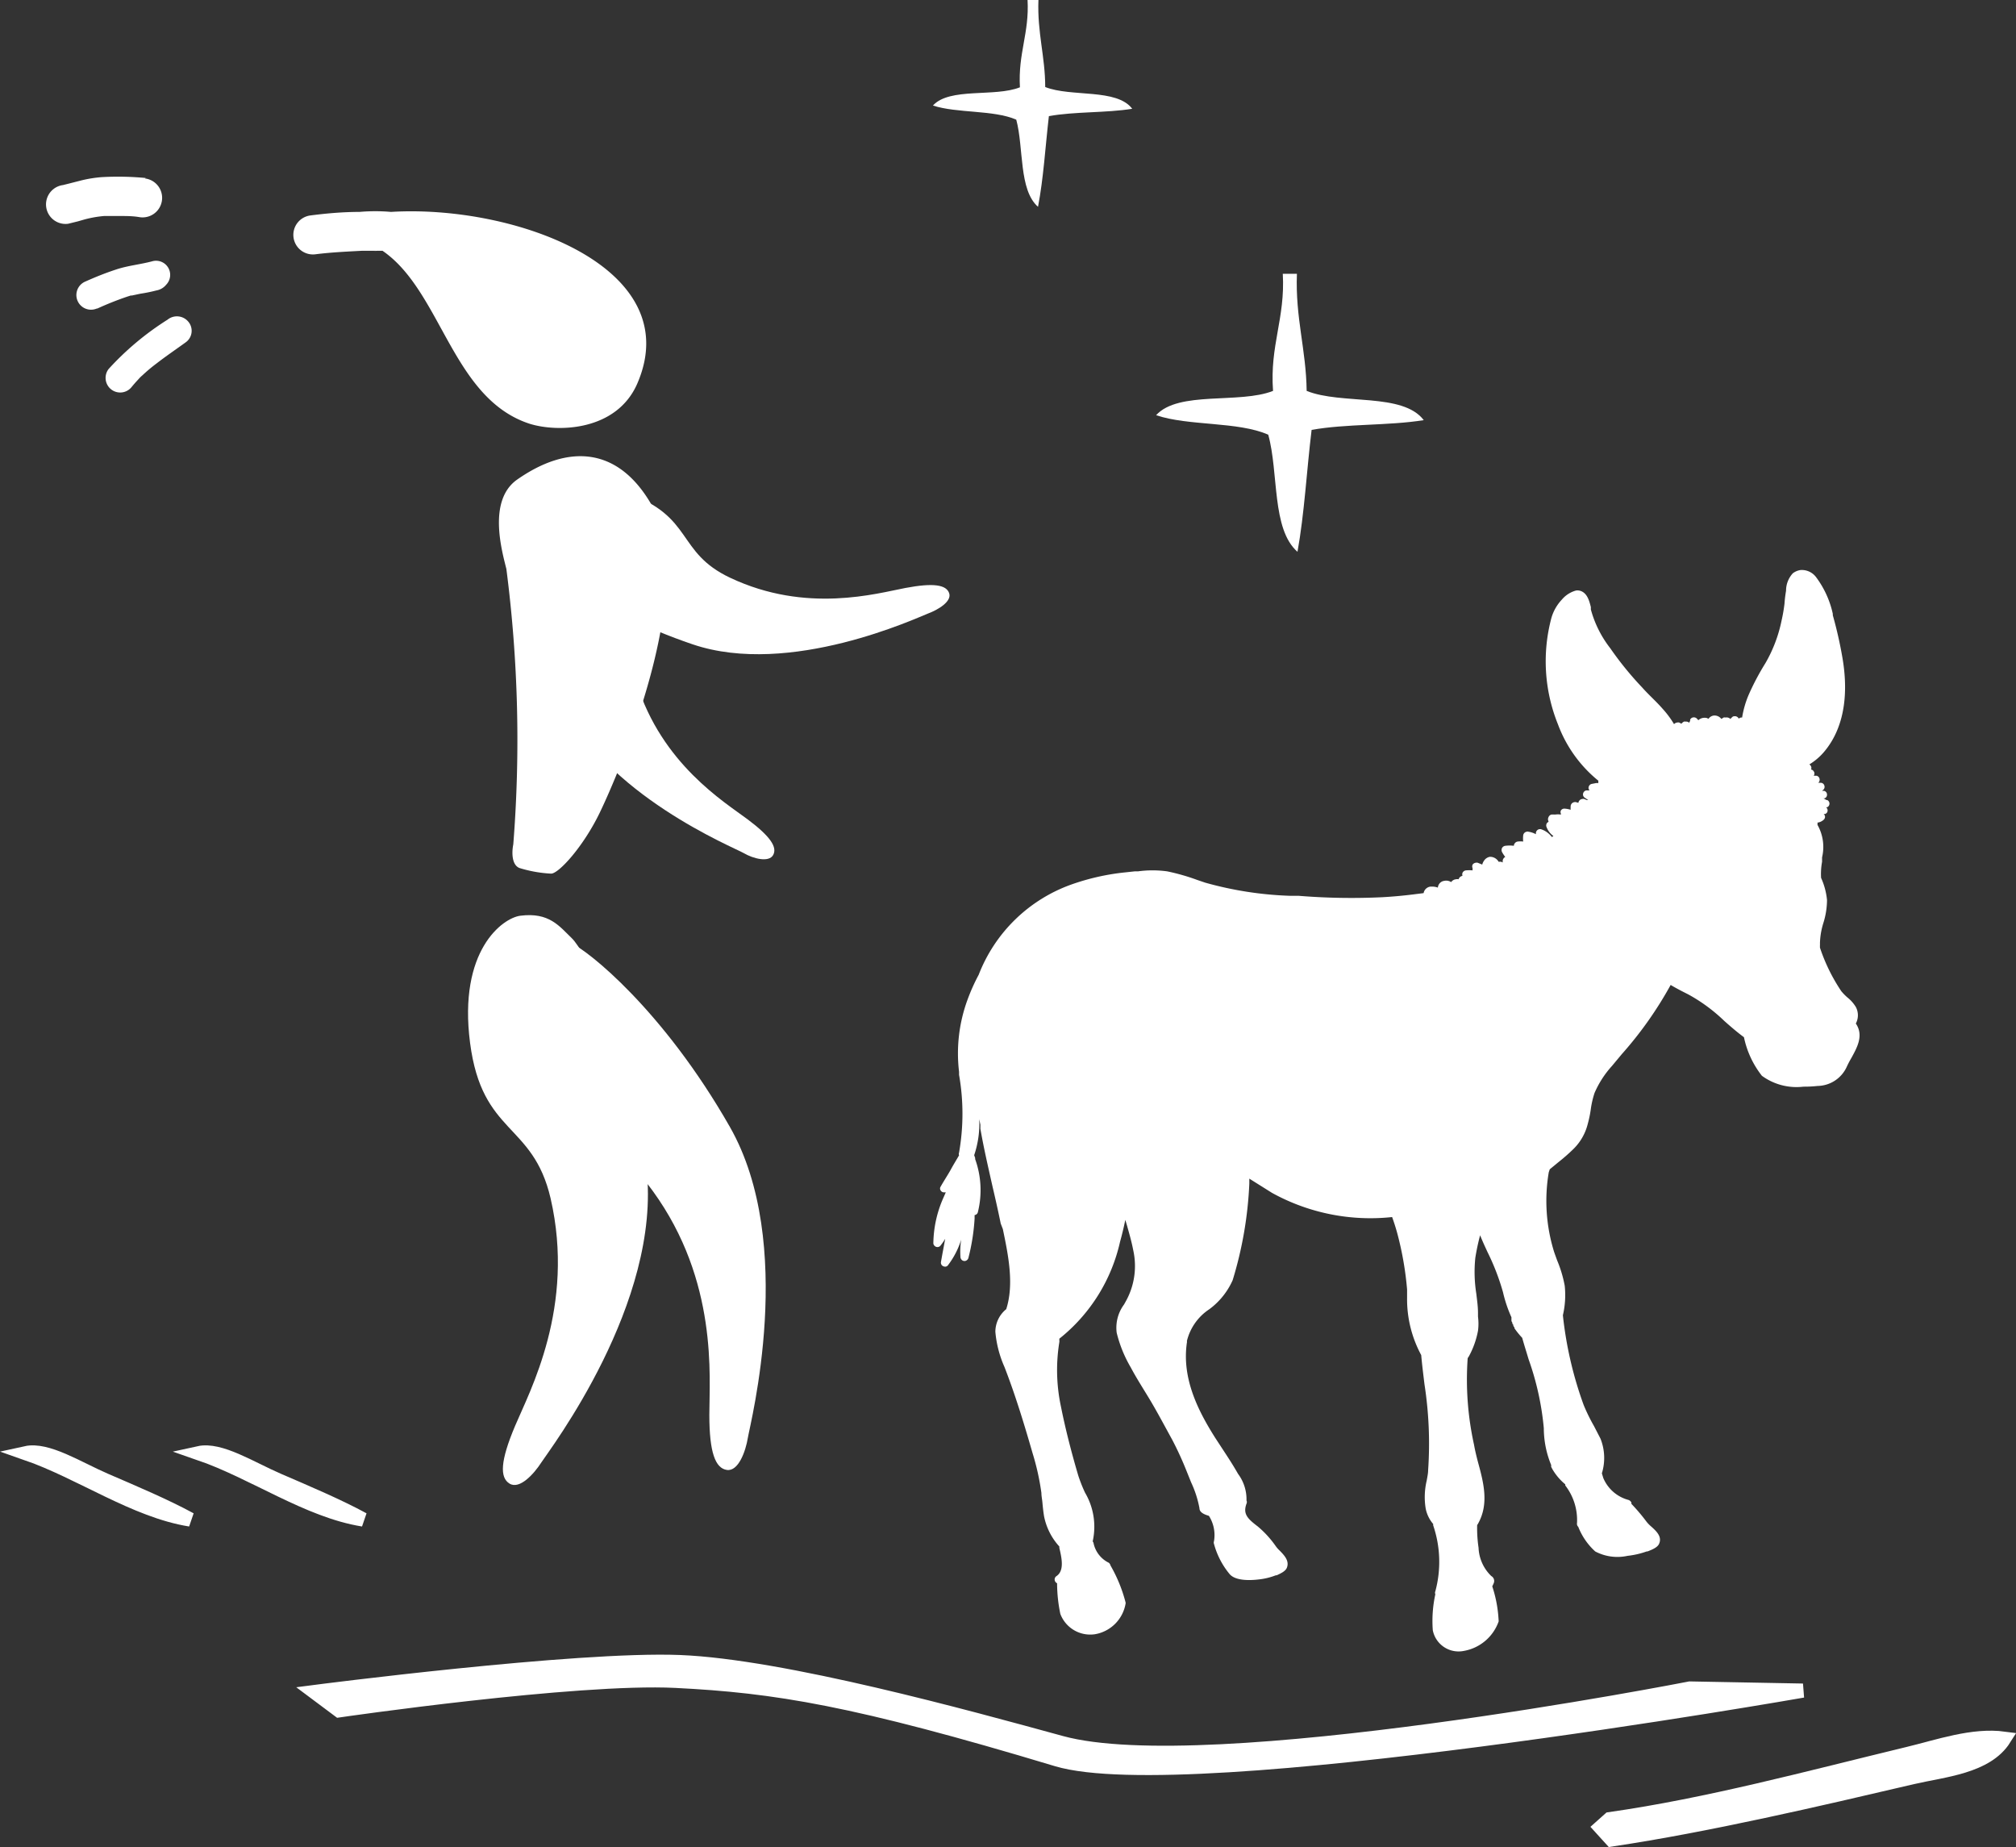
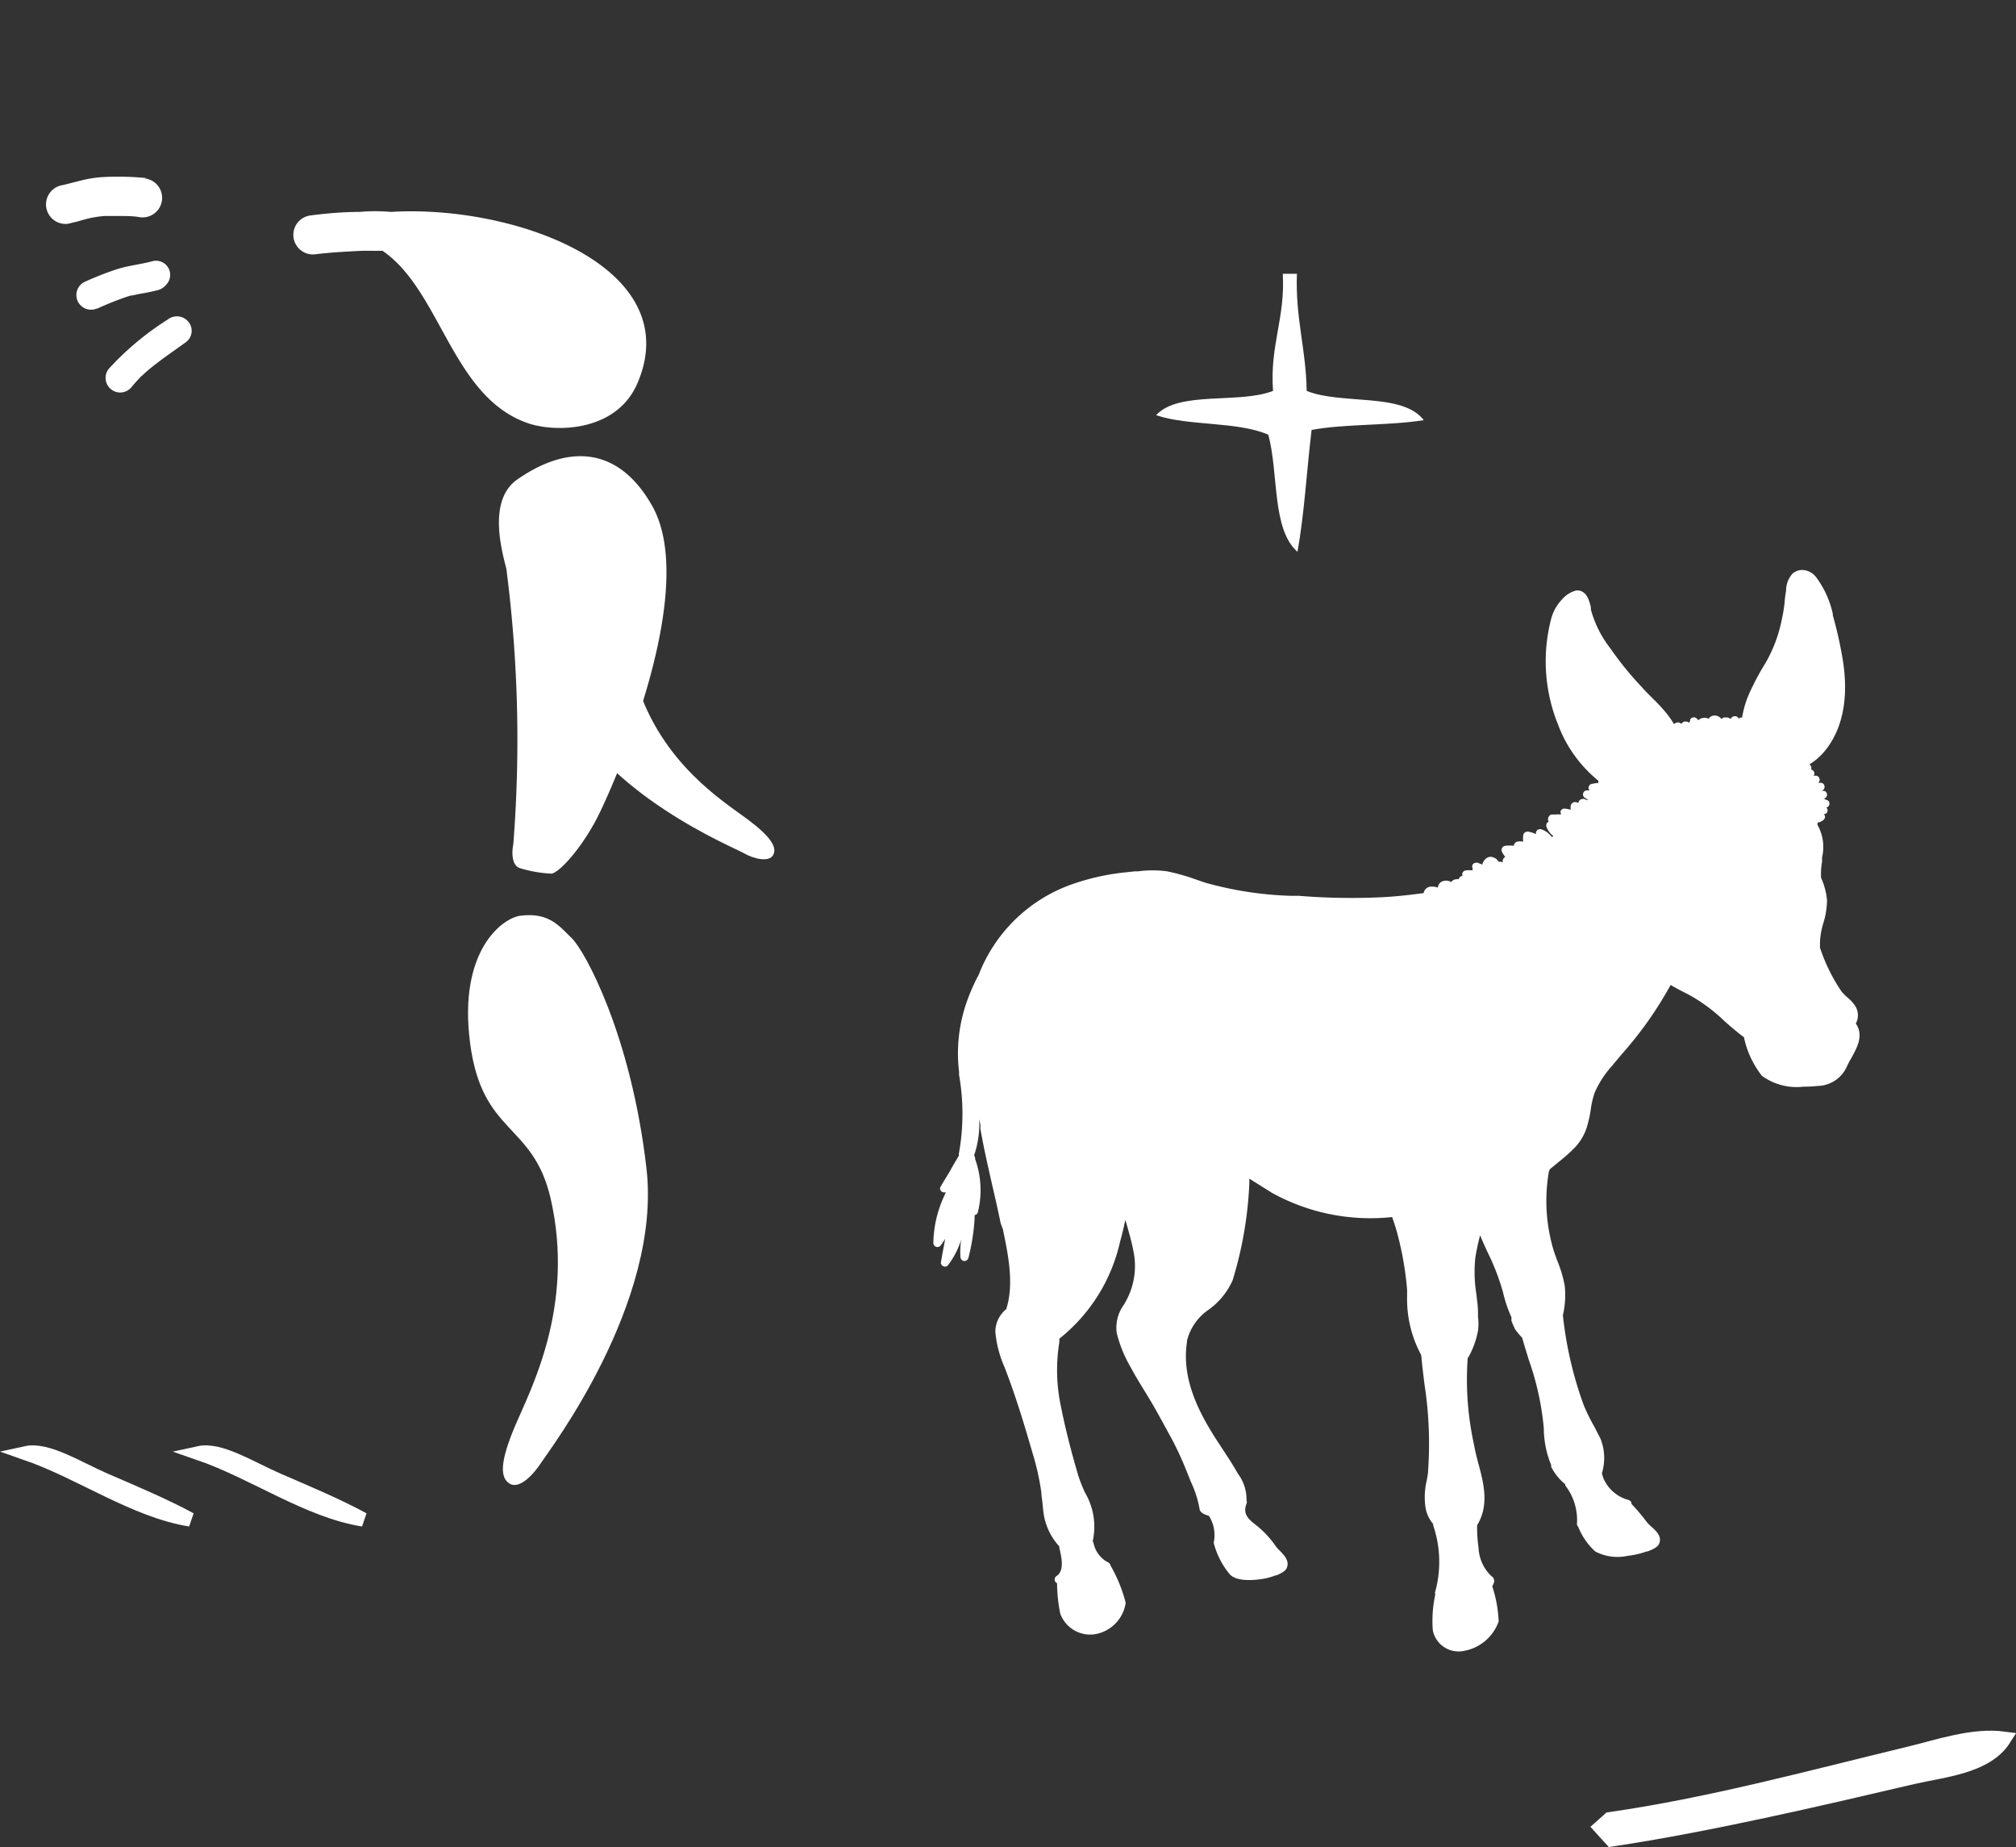
<svg xmlns="http://www.w3.org/2000/svg" id="Calque_1" data-name="Calque 1" viewBox="0 0 142.73 130.74">
  <rect x="0" y="0" width="142.73" height="130.74" fill="#333333" stroke="none" />
  <defs>
    <style>.cls-1,.cls-2,.cls-3,.cls-4{fill:#fff;}.cls-1,.cls-3{fill-rule:evenodd;}.cls-3,.cls-4{stroke:#fff;}</style>
  </defs>
  <path id="Tracé_782" data-name="Tracé 782" class="cls-1" d="M90.82,19.38h1c-.12,3.12.65,5.34.69,8.29,2.48,1,6.8.1,8.29,2.07-2.49.4-5.5.25-7.94.69-.35,2.88-.51,5.93-1,8.63-1.84-1.61-1.32-5.59-2.07-8.29-2.16-.95-5.62-.6-7.94-1.38,1.59-1.75,5.9-.78,8.28-1.72C89.89,24.44,91,22.54,90.82,19.38Z" />
-   <path id="Tracé_783" data-name="Tracé 783" class="cls-1" d="M72.75,0h.77C73.43,2.32,74,4,74,6.16c1.84.73,5.06.08,6.16,1.54-1.84.3-4.09.19-5.9.52-.25,2.14-.38,4.41-.77,6.42-1.37-1.21-1-4.16-1.54-6.17-1.61-.7-4.18-.44-5.9-1,1.18-1.3,4.38-.58,6.16-1.29C72.07,3.76,72.88,2.35,72.75,0Z" />
  <g id="Groupe_4" data-name="Groupe 4">
    <path id="Tracé_26" data-name="Tracé 26" class="cls-2" d="M11.86,22.63a20.19,20.19,0,0,0-4.17,3.49,1,1,0,0,0,1.64,1.26c.14-.17.28-.33.43-.49l.1-.11c.1-.1-.13.13,0,0a2.18,2.18,0,0,1,.22-.21,11.53,11.53,0,0,1,1-.84c.67-.52,1.38-1,2.07-1.5a1,1,0,0,0,.19-1.45A1.05,1.05,0,0,0,11.86,22.63Z" />
  </g>
  <g id="Groupe_5" data-name="Groupe 5">
    <path id="Tracé_27" data-name="Tracé 27" class="cls-2" d="M6.89,21.84A22.64,22.64,0,0,1,9,21l.25-.08c.25-.08-.14,0,.08,0l.61-.13a10.77,10.77,0,0,0,1.13-.23,1.14,1.14,0,0,0,.69-.4,1,1,0,0,0-1-1.66c-.83.22-1.7.3-2.52.57s-1.48.54-2.2.86a1,1,0,0,0,.81,1.91Z" />
  </g>
  <g id="Groupe_6" data-name="Groupe 6">
    <path id="Tracé_28" data-name="Tracé 28" class="cls-2" d="M10.32,12.6a20.58,20.58,0,0,0-3.14-.06,9,9,0,0,0-1.38.22L4.86,13c.37-.1,0,0,0,0l-.4.1a1.38,1.38,0,0,0,.36,2.74l.69-.17L6,15.53c-.36.1,0,0,0,0a8,8,0,0,1,1.37-.24c.22,0,.45,0,.68,0h.42c.47,0,.94,0,1.4.08a1.38,1.38,0,0,0,.45-2.73h-.06Z" />
  </g>
  <path id="Tracé_29" data-name="Tracé 29" class="cls-2" d="M27.68,15a12.67,12.67,0,0,0-2.22,0c-1.16,0-2.32.1-3.48.25A1.38,1.38,0,0,0,22.33,18c1.1-.14,2.22-.19,3.33-.25l.63,0h.35c-.4.06,0,0,.08,0l.36,0C31.27,20.62,32,28.22,37.51,30c2,.62,6.15.51,7.61-2.85C48.68,18.92,36.42,14.47,27.68,15Z" />
  <path id="Tracé_31" data-name="Tracé 31" class="cls-2" d="M36.34,59.77c-.11.55-.12,1.44.43,1.67a9.09,9.09,0,0,0,2.25.4c.53,0,2.26-1.88,3.43-4.29,1.36-2.81,7-15.9,3.73-21.73-2.41-4.27-6-4.37-9.57-1.87-2.1,1.48-1.07,5.07-.76,6.32A94.16,94.16,0,0,1,36.34,59.77Z" />
  <path id="Tracé_32" data-name="Tracé 32" class="cls-2" d="M36.84,64.82c-1.25.16-4.41,2.45-3.56,9s4.44,5.6,5.7,11c1.77,7.68-1.48,13.66-2.52,16.13s-1.09,3.64-.38,4.07,1.72-.68,2.26-1.52,8.52-11.27,7.43-20.78-4.39-15.44-5.28-16.3S38.88,64.56,36.84,64.82Z" />
-   <path id="Tracé_32-2" data-name="Tracé 32-2" class="cls-2" d="M36.4,66.61c-1.09.64-3.1,4,.24,9.7s6.29,3.42,9.58,8c4.63,6.38,4,13.16,4,15.84s.43,3.78,1.24,3.9,1.33-1.3,1.49-2.29,3.45-13.71-1.28-22-10.08-12.51-11.24-13S38.18,65.57,36.4,66.61Z" />
-   <path id="Tracé_32-3" data-name="Tracé 32-3" class="cls-2" d="M37.76,39.07c.5.8,4.38,4.2,11.28,6.54S65,43.69,65.7,43.43s1.7-.85,1.5-1.44-1.09-.75-3.1-.37-7,1.83-12.4-.72c-3.85-1.81-2.56-4.33-7.31-6s-7,.3-7.28,1.2C36.59,37.56,37.27,38.27,37.76,39.07Z" />
  <path id="Tracé_32-4" data-name="Tracé 32-4" class="cls-2" d="M37,36.84c-.25.9-.14,6.06,2.79,12.73S52,60,52.66,60.39s1.78.68,2.08.13-.19-1.31-1.82-2.53-6.06-3.91-7.85-9.64c-1.26-4.06,1.47-4.81-.49-9.45S39.66,34,38.77,34.34C37.33,35,37.27,35.93,37,36.84Z" />
  <path id="Tracé_172" data-name="Tracé 172" class="cls-3" d="M1.84,102.86c1.5-.33,3.66,1.08,5.63,1.93s4.24,1.81,6,2.77C9.54,106.93,5.73,104.21,1.84,102.86Z" />
  <path id="Tracé_172-2" data-name="Tracé 172" class="cls-3" d="M14.08,102.86c1.5-.33,3.66,1.08,5.63,1.93s4.24,1.81,6,2.77C21.78,106.93,18,104.21,14.08,102.86Z" />
  <path id="Tracé_173" data-name="Tracé 173" class="cls-3" d="M113.31,129.35l.65-.58c7-1,14-2.9,21.12-4.62,2.17-.52,4.57-1.38,6.82-1.08-1.26,2-4.3,2.22-6.49,2.73-6.8,1.59-14.5,3.39-21.32,4.41Z" />
-   <path id="Tracé_174" data-name="Tracé 174" class="cls-4" d="M22.26,119.77s18.58-2.41,25.87-2.12,20.42,3.92,27,5.72c10.36,2.84,44.51-3.85,44.51-3.85l8,.15s-43.53,7.65-52.81,4.87c-14.31-4.31-19.94-5.21-27-5.56S24,121.07,24,121.07Z" />
  <path class="cls-2" d="M113.41,110h0ZM66.08,88a.26.26,0,0,0,.09.19.28.28,0,0,0,.4,0,4.46,4.46,0,0,0,.35-.5c-.07.36-.13.71-.2,1.07l-.1.56a.29.29,0,0,0,.07.25.34.34,0,0,0,.25.09.25.25,0,0,0,.19-.12,5.82,5.82,0,0,0,.92-1.79A5.51,5.51,0,0,0,68,89a.31.31,0,0,0,.11.2.29.29,0,0,0,.21.06.3.3,0,0,0,.24-.21A14.6,14.6,0,0,0,69,86.26c0-.08,0-.16,0-.25h0a.27.27,0,0,0,.23-.2,6.48,6.48,0,0,0-.19-3.76l0-.08-.07-.2a7,7,0,0,0,.36-2.55l.08.39v0l0,.2v.09c.24,1.38.56,2.75.86,4.09.2.85.4,1.74.58,2.62L71,87c.38,1.83.81,3.89.24,5.67a2.07,2.07,0,0,0-.77,1.6,7.77,7.77,0,0,0,.64,2.48c.81,2.08,1.46,4.26,2,6.13a17.59,17.59,0,0,1,.62,2.8c0,.22.05.44.07.66s.06.65.12,1A4.45,4.45,0,0,0,75,109.47l0,.1c.17.72.37,1.62-.21,2a.28.28,0,0,0-.12.27.29.29,0,0,0,.17.23h0a10.78,10.78,0,0,0,.23,2.17v0a2.26,2.26,0,0,0,2.45,1.44h0a2.65,2.65,0,0,0,2.17-2.17.19.19,0,0,0,0-.08,10.49,10.49,0,0,0-1.07-2.62h0a.33.33,0,0,0-.12-.19,2,2,0,0,1-1.07-1.35.29.29,0,0,0-.07-.16,4.75,4.75,0,0,0-.54-3.45,10.46,10.46,0,0,1-.48-1.21c-.49-1.66-.91-3.3-1.23-4.9A12.36,12.36,0,0,1,75,95a.43.43,0,0,0,0-.12l0-.12a12.16,12.16,0,0,0,4.3-6.87c.14-.5.26-1,.37-1.54l.12.4c.16.57.33,1.16.44,1.74a5.14,5.14,0,0,1-.55,3.67l-.1.18a2.76,2.76,0,0,0-.52,2,9.1,9.1,0,0,0,1,2.46c.45.85,1,1.68,1.47,2.48S82.49,101,83,101.93a23.6,23.6,0,0,1,1,2.18l.33.82a7.55,7.55,0,0,1,.59,1.83c0,.34.45.47.67.54h0a2.55,2.55,0,0,1,.36,1.79.29.29,0,0,0,0,.2,5.63,5.63,0,0,0,1.12,2.15h0c.44.48,1.48.43,2.06.36a4.7,4.7,0,0,0,1.19-.29l.06,0c.31-.14.63-.29.73-.54.19-.49-.19-.88-.5-1.2a2.05,2.05,0,0,1-.32-.37,7.2,7.2,0,0,0-1.23-1.34l0,0,0,0,0,0c-.72-.55-1.08-.88-.81-1.62a.27.27,0,0,0,0-.23,3,3,0,0,0-.59-1.87l-.1-.17c-.31-.54-.66-1.07-1-1.59l-.53-.81c-1.2-1.9-2.37-4.19-2-6.73a.2.2,0,0,0,0-.11,3.76,3.76,0,0,1,1.58-2.25,5.15,5.15,0,0,0,1.66-2.06,27.33,27.33,0,0,0,1.18-6.84l0-.35.51.32,1.1.69a14.42,14.42,0,0,0,8.5,1.71c.13.36.25.73.36,1.13a22.83,22.83,0,0,1,.7,4c0,.18,0,.37,0,.57a8.31,8.31,0,0,0,1,4.07v0c.06.69.15,1.39.23,2.06a27.44,27.44,0,0,1,.26,6.08c0,.24-.06.5-.1.74a5,5,0,0,0-.07,2,2.39,2.39,0,0,0,.53,1.08.34.34,0,0,0,0,.1,8,8,0,0,1,.15,4.66.26.26,0,0,0,0,.21,8.83,8.83,0,0,0-.18,2.55v0a1.86,1.86,0,0,0,2.2,1.46,3.2,3.2,0,0,0,2.46-2.08.22.22,0,0,0,0-.08,9.08,9.08,0,0,0-.45-2.41,2.56,2.56,0,0,0,.11-.24.4.4,0,0,0-.18-.49,2.94,2.94,0,0,1-.9-2,9.56,9.56,0,0,1-.1-1.61.47.47,0,0,0,.06-.09c.79-1.4.4-2.9,0-4.36-.11-.42-.21-.83-.28-1.23a21.39,21.39,0,0,1-.45-6.13L104,96a6.13,6.13,0,0,0,.64-1.8,3.79,3.79,0,0,0,0-1c0-.09,0-.18,0-.27,0-.46-.07-.92-.12-1.36a9.77,9.77,0,0,1-.07-2.53,15.59,15.59,0,0,1,.34-1.6c.16.4.34.79.52,1.18a16.45,16.45,0,0,1,1.1,2.85,9.44,9.44,0,0,0,.6,1.78v0a.61.61,0,0,0,0,.12v0l0,0a.31.31,0,0,0,0,.1v0l0,.05.06.1,0,.07.07.09,0,.07a.76.76,0,0,0,.08.11l0,.06,0,0a5.65,5.65,0,0,0,.55.68c.14.51.3,1,.45,1.51a19.94,19.94,0,0,1,1.08,4.89,6.85,6.85,0,0,0,.52,2.6l0,.07,0,.06.09.17a4,4,0,0,0,.91,1.07.3.3,0,0,0,0,.08,4,4,0,0,1,.83,2.66.3.3,0,0,0,.09.27,4.63,4.63,0,0,0,1.2,1.74,3.36,3.36,0,0,0,2.29.31,5.89,5.89,0,0,0,1.35-.31l.06,0c.36-.14.71-.29.82-.54.23-.51-.2-.9-.54-1.21a2.42,2.42,0,0,1-.36-.37,13.2,13.2,0,0,0-1.06-1.25.29.29,0,0,0,0-.09.35.35,0,0,0-.22-.19,2.68,2.68,0,0,1-1.77-1.55v0l-.1-.33a3.69,3.69,0,0,0-.1-2.46l-.46-.89a12.85,12.85,0,0,1-.73-1.49,26.82,26.82,0,0,1-1.47-6.35,6.24,6.24,0,0,0,.13-2.09,8.74,8.74,0,0,0-.54-1.8c-.07-.2-.15-.41-.22-.62a12.16,12.16,0,0,1-.37-5.61l0,0,.07-.21,0,0,.62-.51a13.33,13.33,0,0,0,1.07-.94,3.75,3.75,0,0,0,1-1.76,8,8,0,0,0,.21-1,6.45,6.45,0,0,1,.27-1.19,6.91,6.91,0,0,1,1.23-1.91l0,0,.7-.84a26.75,26.75,0,0,0,3.46-4.9c.4.24.83.46,1.23.66a11.83,11.83,0,0,1,2.57,1.89c.44.39.9.79,1.39,1.15a6.56,6.56,0,0,0,1.27,2.73,4.15,4.15,0,0,0,2.94.77,8.58,8.58,0,0,0,1-.05,2.31,2.31,0,0,0,2.06-1.34,6.85,6.85,0,0,1,.34-.65c.41-.75.88-1.59.31-2.43v0h0a1.24,1.24,0,0,0,0-1.17,2.56,2.56,0,0,0-.59-.67,3.71,3.71,0,0,1-.44-.45,12.69,12.69,0,0,1-1.51-3.08v0l0-.21a.29.29,0,0,0,0-.09,5.23,5.23,0,0,1,.24-1.44,5.51,5.51,0,0,0,.26-1.63,4.93,4.93,0,0,0-.42-1.57A4.79,4.79,0,0,1,129,61v-.23l0-.08a3.17,3.17,0,0,0-.33-2.31.26.26,0,0,0,0-.15h0a.8.8,0,0,0,.44-.2.28.28,0,0,0,.1-.21.26.26,0,0,0-.1-.2h0l.09,0,0,0a.25.25,0,0,0,.19-.22.29.29,0,0,0-.11-.26l.08,0a.28.28,0,0,0,0-.51l-.05,0-.21-.12.08,0a.27.27,0,0,0,.17-.28.27.27,0,0,0-.21-.25l0,0-.14,0,.08-.07a.28.28,0,0,0,.08-.31.27.27,0,0,0-.24-.19h-.19a.29.29,0,0,0,.09-.29.28.28,0,0,0-.21-.21l-.2,0,0,0a.27.27,0,0,0,0-.31.28.28,0,0,0-.19-.13.28.28,0,0,0,0-.22.33.33,0,0,0-.12-.14,4.33,4.33,0,0,0,1-.84c1.73-2,1.68-4.76,1.34-6.72a29.08,29.08,0,0,0-.68-3l0-.1a6.71,6.71,0,0,0-1.18-2.59,1.26,1.26,0,0,0-1.1-.51,1.18,1.18,0,0,0-.55.23,1.82,1.82,0,0,0-.48,1.24,8.6,8.6,0,0,0-.11.91,11.39,11.39,0,0,1-.21,1.21,10,10,0,0,1-1.14,3,17.85,17.85,0,0,0-1.19,2.25,6.82,6.82,0,0,0-.46,1.6h-.08a.35.35,0,0,0-.16.08h0v0l0,0a.3.3,0,0,0-.32-.17.21.21,0,0,0-.16.08l-.09.08,0,.05,0,0,0,0a.39.39,0,0,0-.36-.12.35.35,0,0,0-.14,0l-.16.1a.61.61,0,0,0-.54-.24.54.54,0,0,0-.37.23l-.13-.06a.82.82,0,0,0-.28,0,.66.66,0,0,0-.31.16l0,0-.09-.1a.3.3,0,0,0-.26-.1.28.28,0,0,0-.23.16l0,.08-.07.14,0,0a.3.3,0,0,0-.24-.08.35.35,0,0,0-.13,0,.65.65,0,0,0-.18.15l-.14-.08a.3.3,0,0,0-.18,0,.33.33,0,0,0-.2.11l0,0a6.68,6.68,0,0,0-.81-1.09c-.46-.53-1-1-1.44-1.5A23.31,23.31,0,0,1,114,45.88a7.76,7.76,0,0,1-1.37-2.74s0-.11,0-.17c-.1-.39-.23-.93-.67-1.12a.71.71,0,0,0-.38-.05,2,2,0,0,0-1,.64l0,0a3.18,3.18,0,0,0-.74,1.29,11.91,11.91,0,0,0,.46,7.54,9.3,9.3,0,0,0,2.87,4,.23.23,0,0,0,0,.16H113l-.31.06a.28.28,0,0,0-.21.2.25.25,0,0,0,.06.26l0,0-.24,0a.29.29,0,0,0-.22.23.27.27,0,0,0,.11.28l.25.17a.1.1,0,0,0,0,0l-.1,0-.17-.07a.29.29,0,0,0-.16,0,.28.28,0,0,0-.2.12.25.25,0,0,0-.06.15l-.17-.05a.25.25,0,0,0-.12,0,.31.31,0,0,0-.26.33,1.49,1.49,0,0,0,0,.21,1.86,1.86,0,0,0-.41-.08h-.07a.28.28,0,0,0-.21.13.26.26,0,0,0,0,.23s0,0,0,.06a1.48,1.48,0,0,0-.42,0,1.32,1.32,0,0,0-.26,0,.31.31,0,0,0-.2.19.31.31,0,0,0,0,.28l0,.05a.25.25,0,0,0-.13.12.3.3,0,0,0,0,.26,1.38,1.38,0,0,0,.48.62l-.11.07a1.56,1.56,0,0,0-.79-.56H109a.3.3,0,0,0-.26.26s0,.07,0,.1a1.62,1.62,0,0,0-.55-.18.11.11,0,0,0-.08,0,.3.3,0,0,0-.27.26,2.06,2.06,0,0,0,0,.44,1.48,1.48,0,0,0-.39,0h0a.3.3,0,0,0-.21.13.27.27,0,0,0-.06.17,2.43,2.43,0,0,0-.6,0h0a.31.31,0,0,0-.24.16.34.34,0,0,0,0,.28,2.64,2.64,0,0,0,.23.35.31.31,0,0,0-.11.09.33.33,0,0,0-.07.24v.06l0,0a.34.34,0,0,0-.22-.05l-.07,0a.69.69,0,0,0-.62-.35.62.62,0,0,0-.38.23.88.88,0,0,0-.16.32l-.32-.13a.34.34,0,0,0-.14,0,.32.32,0,0,0-.22.13.3.3,0,0,0,0,.26.54.54,0,0,0,0,.15h0a2.86,2.86,0,0,0-.48,0h0a.31.31,0,0,0-.24.18.37.37,0,0,0,0,.21h0a.33.33,0,0,0-.27.24.41.41,0,0,0-.19,0,.47.47,0,0,0-.27.12l-.08.08a.5.5,0,0,0-.21-.09.59.59,0,0,0-.26,0,.52.52,0,0,0-.46.48,1.19,1.19,0,0,0-.47-.07h-.06a.56.56,0,0,0-.48.46l-.72.09c-.72.09-1.47.16-2.21.2a46.1,46.1,0,0,1-5.92-.1l-.61,0a25.18,25.18,0,0,1-6-.93l-.56-.19a14.91,14.91,0,0,0-2.13-.61,7.63,7.63,0,0,0-2.08,0l-.23,0-.84.09a16.45,16.45,0,0,0-3.61.83A11,11,0,0,0,69.29,69a13.59,13.59,0,0,0-.8,1.79,11,11,0,0,0-.59,5.08l0,.21a15.92,15.92,0,0,1,0,5.51.25.25,0,0,0,0,.19c-.19.33-.39.65-.58,1s-.49.8-.72,1.21a.24.24,0,0,0,0,.28.27.27,0,0,0,.26.13l.1,0-.18.41A8.16,8.16,0,0,0,66.08,88Z" />
</svg>